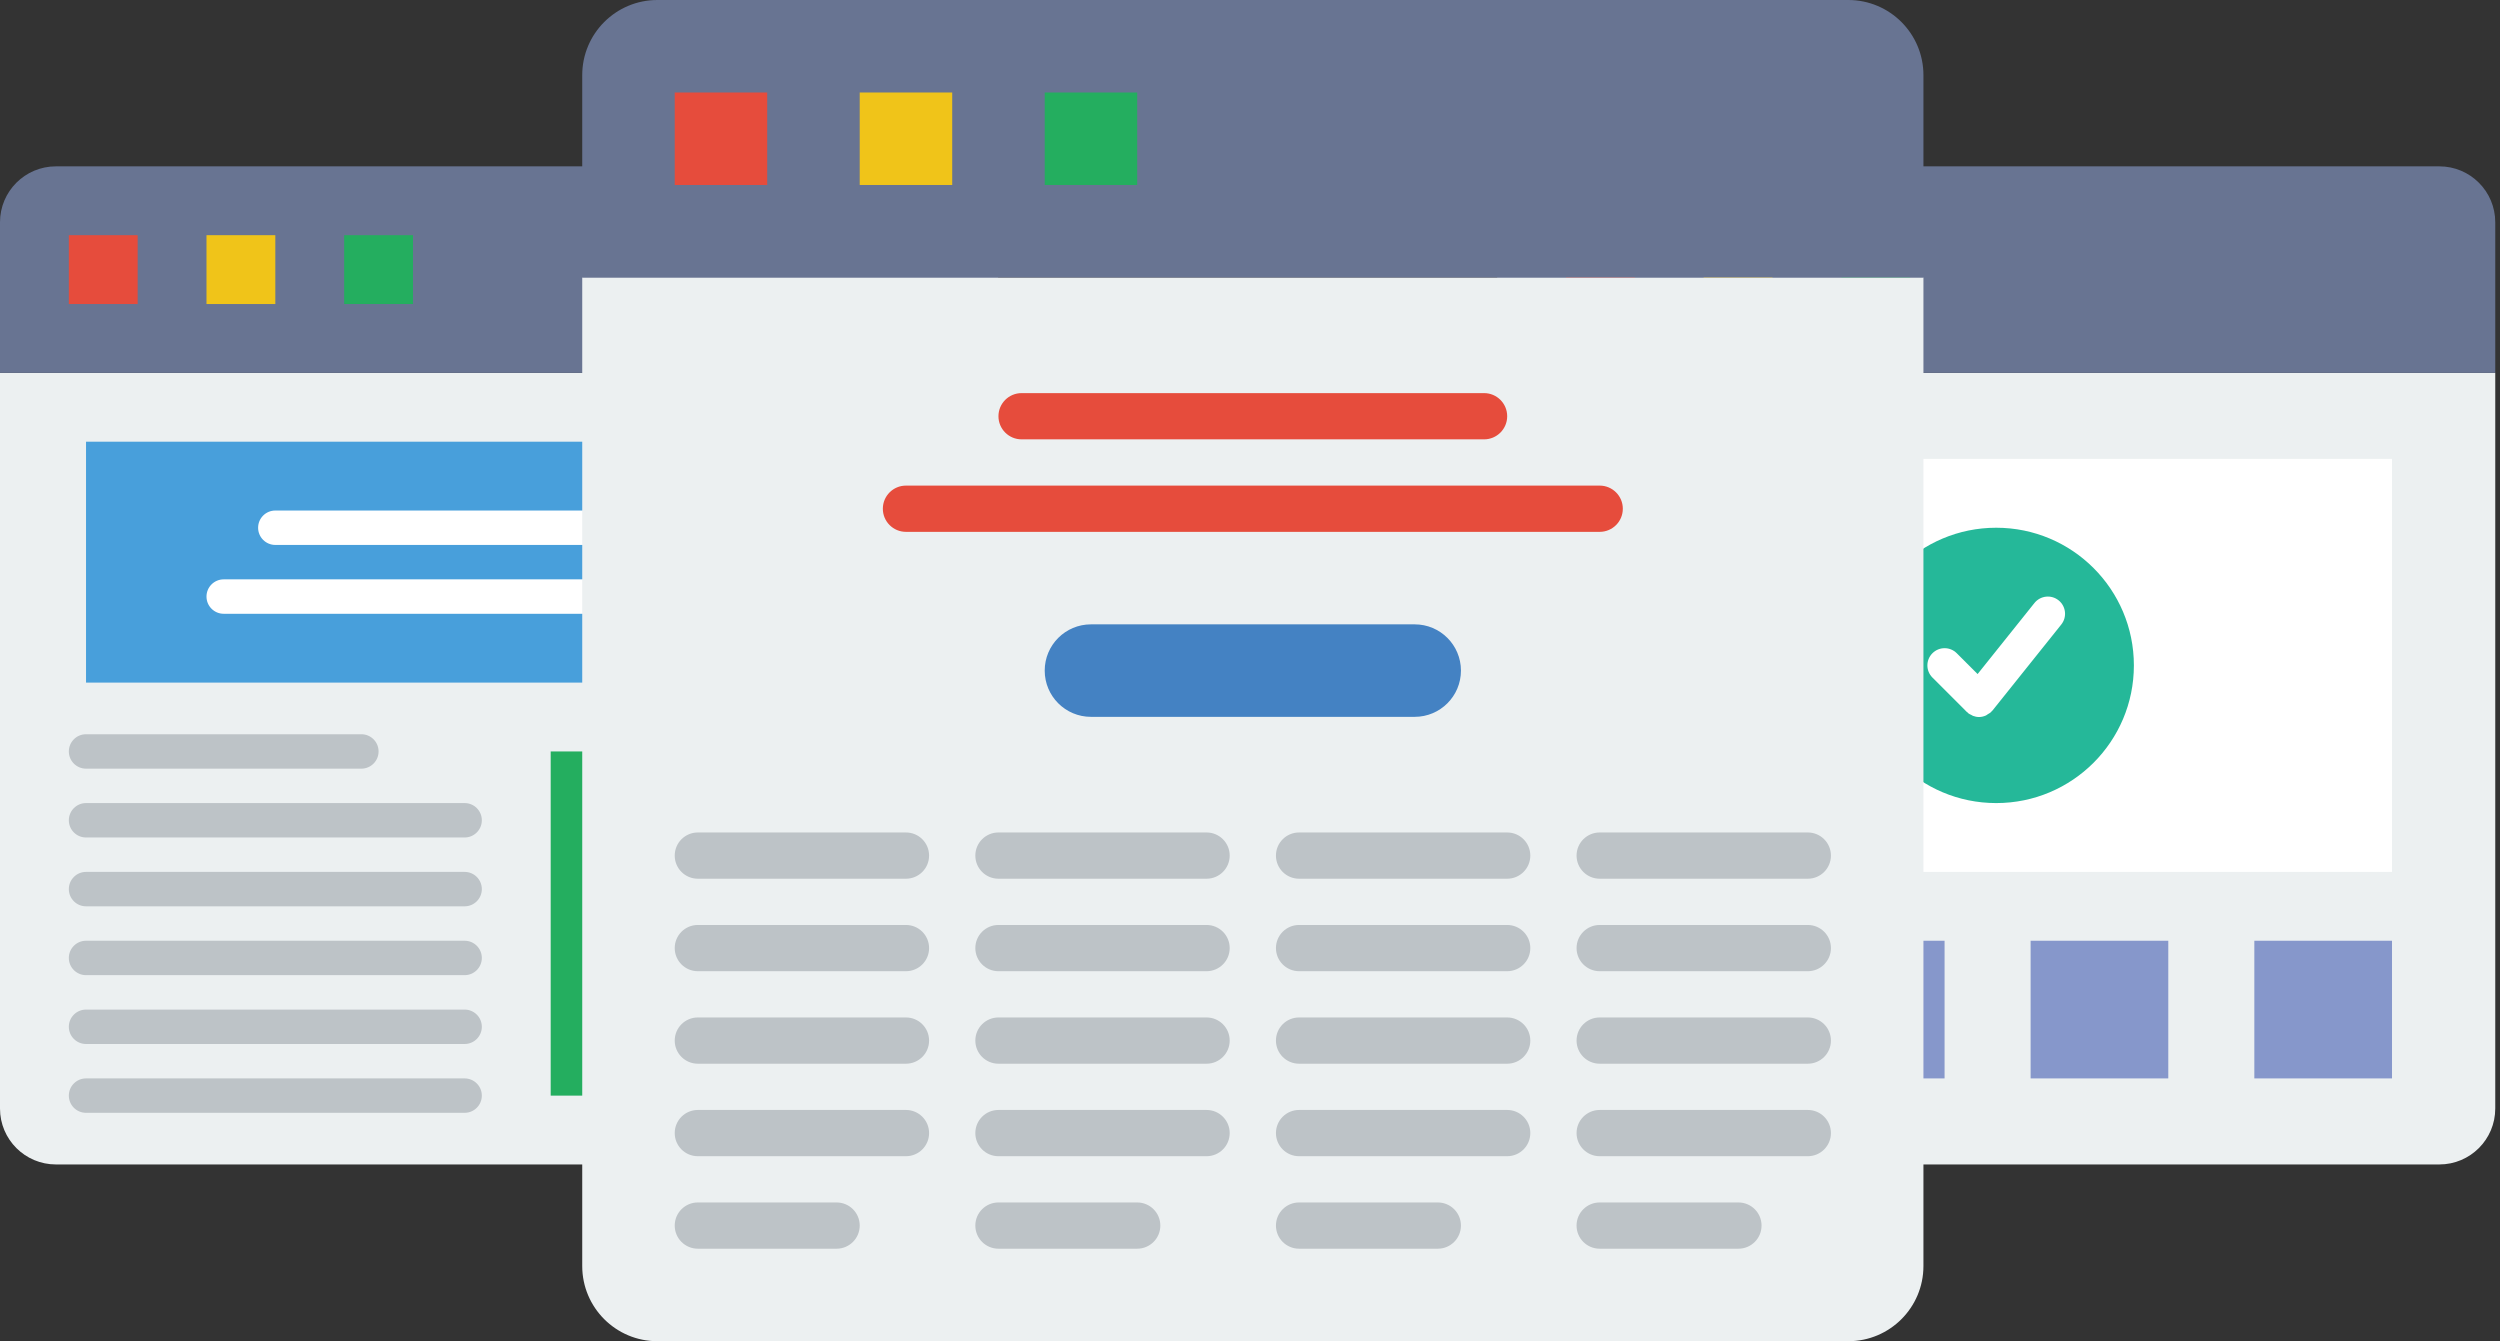
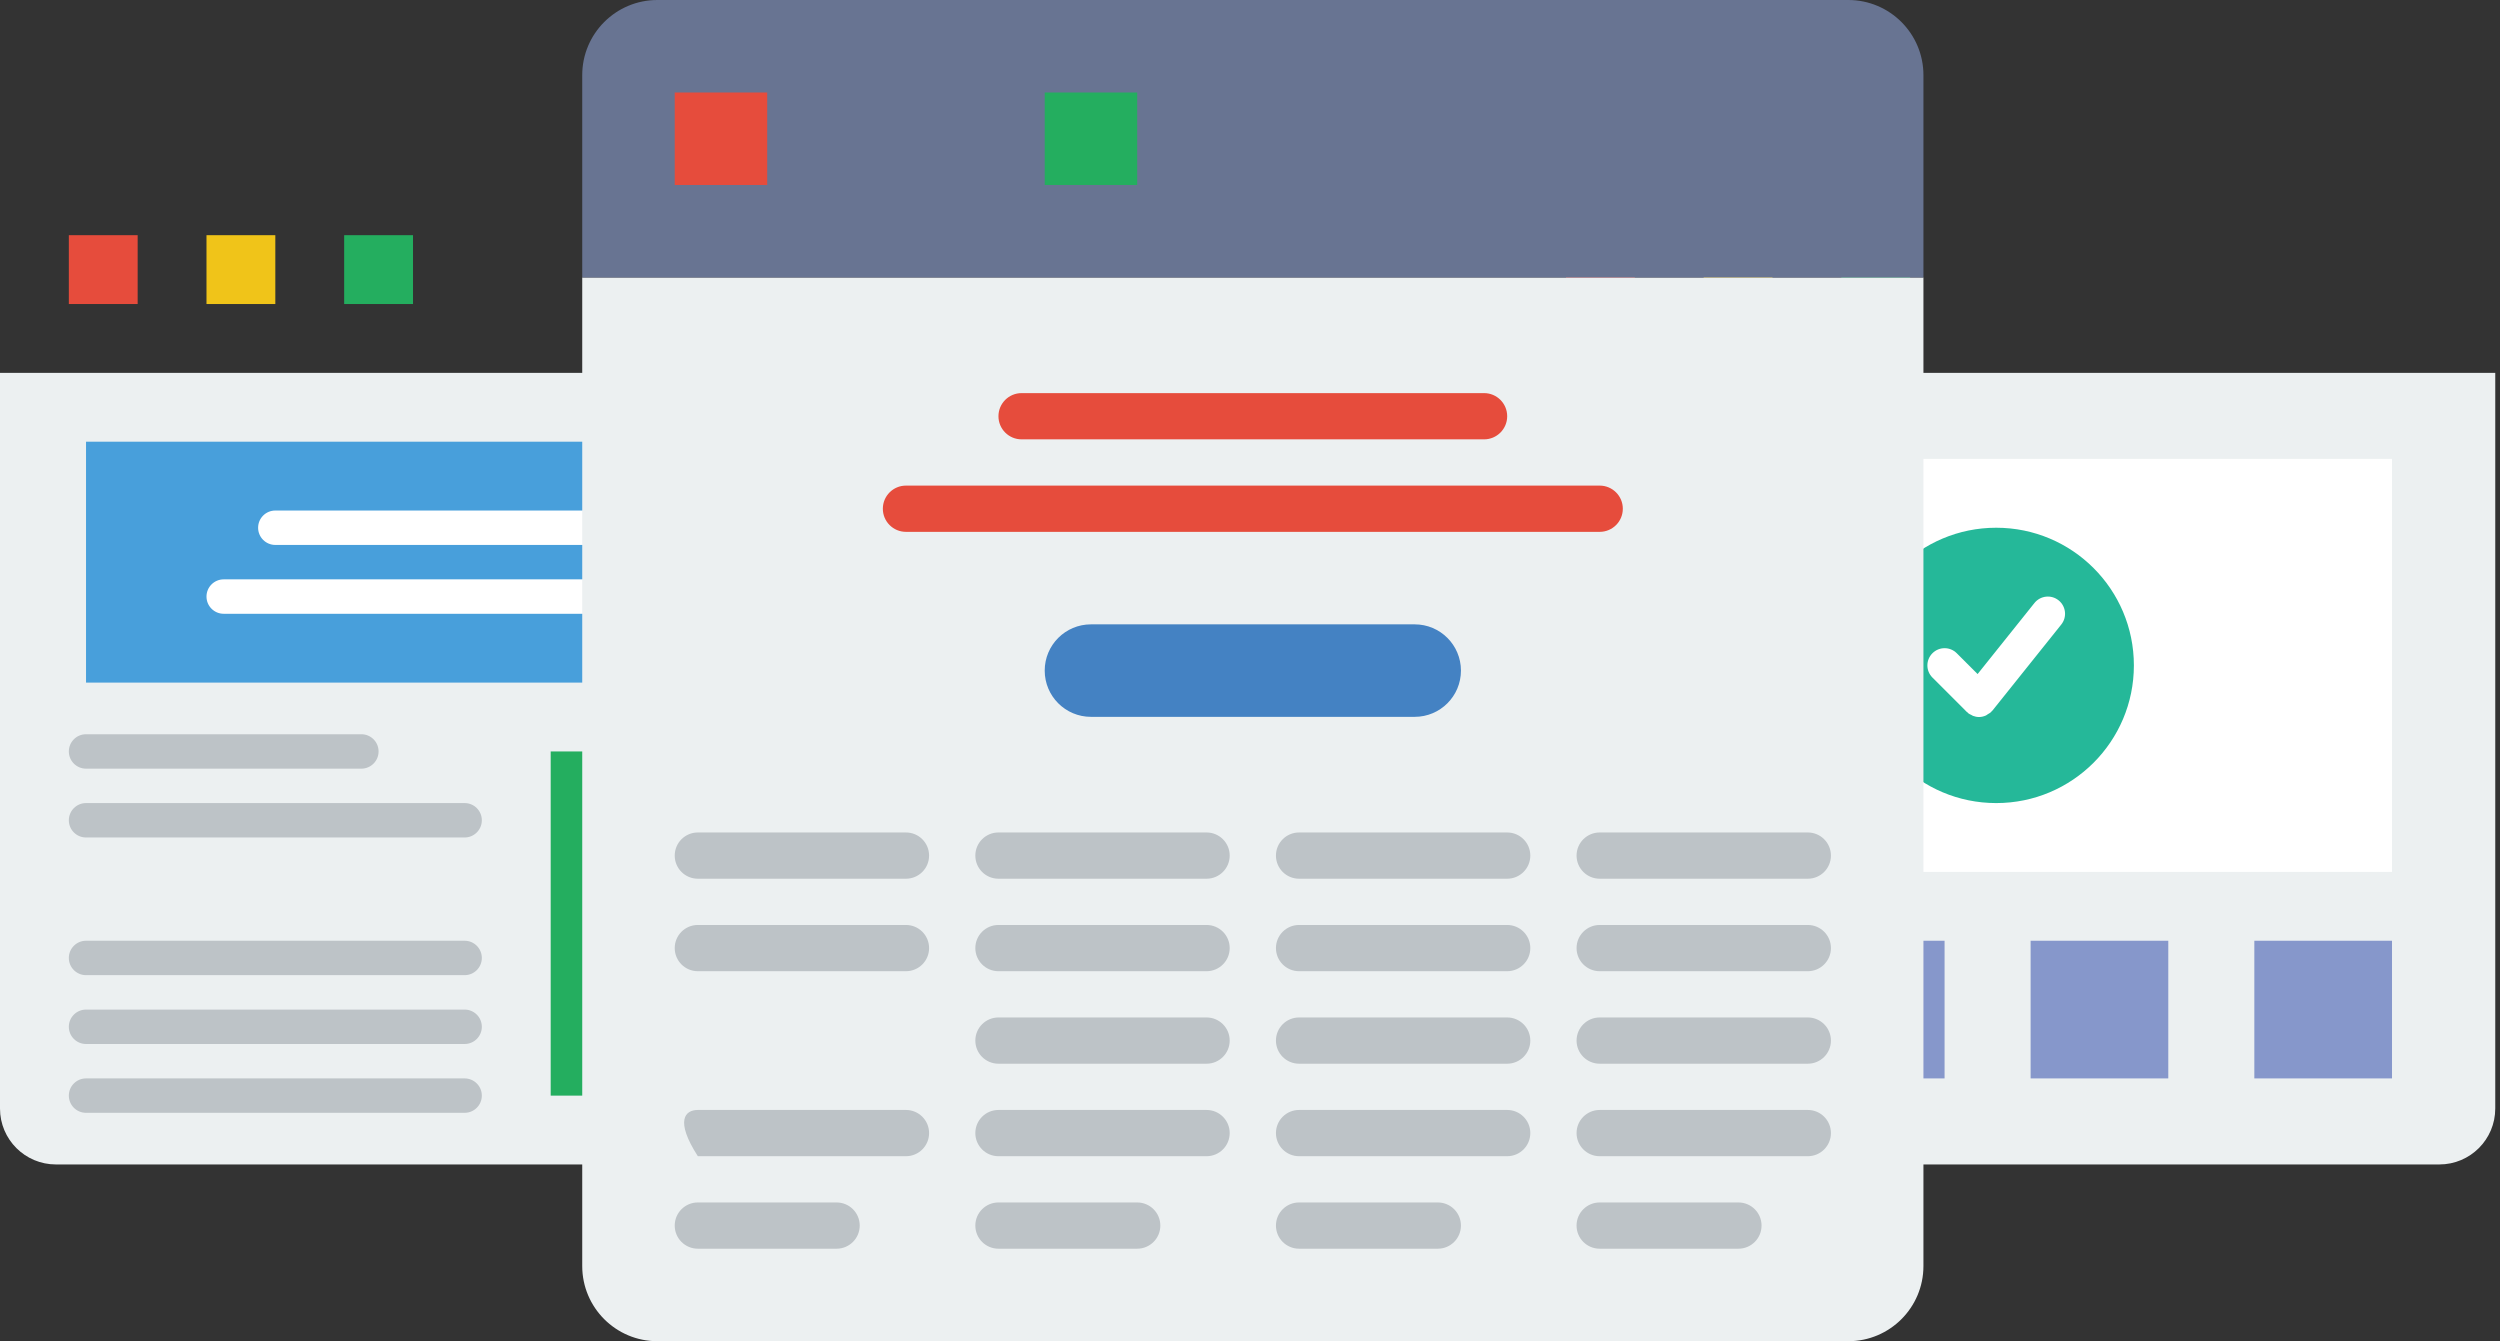
<svg xmlns="http://www.w3.org/2000/svg" width="233" height="125" viewBox="0 0 233 125" fill="none">
  <rect x="0" y="0" width="233" height="125" fill="#333333" stroke="none" />
  <g clip-path="url(#clip0)">
    <path d="M87.811 108.527H5.213C2.334 108.527 0 106.194 0 103.315V34.75H93.023V103.315C93.023 106.194 90.69 108.527 87.811 108.527Z" fill="#ECF0F1" />
-     <path d="M93.023 34.75H0V20.716C0 17.837 2.334 15.504 5.213 15.504H87.811C90.69 15.504 93.023 17.837 93.023 20.716V34.75Z" fill="#687492" />
    <path d="M12.83 21.919H6.415V28.335H12.83V21.919Z" fill="#E64C3C" />
    <path d="M25.66 21.919H19.245V28.335H25.66V21.919Z" fill="#F0C419" />
    <path d="M38.492 21.919H32.076V28.335H38.492V21.919Z" fill="#24AE5F" />
    <path d="M43.303 78.054H8.018C7.133 78.054 6.415 77.335 6.415 76.45C6.415 75.565 7.133 74.846 8.018 74.846H43.303C44.188 74.846 44.907 75.565 44.907 76.45C44.907 77.335 44.188 78.054 43.303 78.054Z" fill="#BDC3C7" />
-     <path d="M43.303 84.469H8.018C7.133 84.469 6.415 83.751 6.415 82.865C6.415 81.98 7.133 81.261 8.018 81.261H43.303C44.188 81.261 44.907 81.98 44.907 82.865C44.907 83.751 44.188 84.469 43.303 84.469Z" fill="#BDC3C7" />
    <path d="M33.68 71.639H8.018C7.133 71.639 6.415 70.92 6.415 70.035C6.415 69.149 7.133 68.431 8.018 68.431H33.68C34.565 68.431 35.284 69.149 35.284 70.035C35.284 70.92 34.565 71.639 33.68 71.639Z" fill="#BDC3C7" />
    <path d="M43.303 90.885H8.018C7.133 90.885 6.415 90.166 6.415 89.281C6.415 88.396 7.133 87.677 8.018 87.677H43.303C44.188 87.677 44.907 88.396 44.907 89.281C44.907 90.166 44.188 90.885 43.303 90.885Z" fill="#BDC3C7" />
    <path d="M43.303 97.3H8.018C7.133 97.3 6.415 96.582 6.415 95.696C6.415 94.811 7.133 94.093 8.018 94.093H43.303C44.188 94.093 44.907 94.811 44.907 95.696C44.907 96.582 44.188 97.3 43.303 97.3Z" fill="#BDC3C7" />
    <path d="M43.303 103.715H8.018C7.133 103.715 6.415 102.997 6.415 102.112C6.415 101.226 7.133 100.508 8.018 100.508H43.303C44.188 100.508 44.907 101.226 44.907 102.112C44.907 102.997 44.188 103.715 43.303 103.715Z" fill="#BDC3C7" />
    <path d="M85.004 70.035H51.324V102.112H85.004V70.035Z" fill="#24AE5F" />
    <path d="M79.723 86.543L73.308 80.128C72.68 79.501 71.667 79.501 71.04 80.128L66.56 84.607L65.288 83.335C64.661 82.708 63.648 82.708 63.021 83.335L56.605 89.751C55.978 90.378 55.978 91.391 56.605 92.019C56.918 92.331 57.329 92.488 57.739 92.488C58.15 92.488 58.56 92.331 58.873 92.019L64.155 86.737L69.436 92.019C69.749 92.331 70.159 92.488 70.57 92.488C70.981 92.488 71.391 92.331 71.704 92.019C72.331 91.391 72.331 90.378 71.704 89.751L68.828 86.875L72.174 83.529L77.455 88.811C77.768 89.124 78.178 89.281 78.589 89.281C79 89.281 79.41 89.124 79.723 88.811C80.35 88.184 80.35 87.17 79.723 86.543Z" fill="white" />
    <path d="M85.003 41.166H8.018V63.619H85.003V41.166Z" fill="#489FDB" />
    <path d="M64.152 50.788H25.66C24.775 50.788 24.056 50.07 24.056 49.185C24.056 48.299 24.775 47.581 25.66 47.581H64.152C65.038 47.581 65.756 48.299 65.756 49.185C65.756 50.07 65.038 50.788 64.152 50.788Z" fill="white" />
    <path d="M72.172 57.204H20.849C19.963 57.204 19.245 56.485 19.245 55.6C19.245 54.715 19.963 53.996 20.849 53.996H72.172C73.057 53.996 73.776 54.715 73.776 55.6C73.776 56.485 73.057 57.204 72.172 57.204Z" fill="white" />
  </g>
  <g clip-path="url(#clip1)">
    <path d="M227.346 108.527H144.747C141.868 108.527 139.535 106.194 139.535 103.315V34.75H232.558V103.315C232.558 106.194 230.225 108.527 227.346 108.527Z" fill="#ECF0F1" />
-     <path d="M232.558 34.75H139.535V20.716C139.535 17.837 141.868 15.504 144.747 15.504H227.346C230.225 15.504 232.558 17.837 232.558 20.716V34.75Z" fill="#687492" />
    <path d="M152.365 21.919H145.95V28.334H152.365V21.919Z" fill="#E64C3C" />
    <path d="M165.196 21.919H158.781V28.334H165.196V21.919Z" fill="#F0C419" />
    <path d="M178.027 21.919H171.611V28.334H178.027V21.919Z" fill="#24AE5F" />
    <path d="M160.385 87.677H147.554V100.508H160.385V87.677Z" fill="#8697CB" />
    <path d="M181.234 87.677H168.403V100.508H181.234V87.677Z" fill="#8697CB" />
    <path d="M202.084 87.677H189.253V100.508H202.084V87.677Z" fill="#8697CB" />
    <path d="M222.935 87.677H210.104V100.508H222.935V87.677Z" fill="#8697CB" />
    <path d="M222.935 42.769H147.554V81.262H222.935V42.769Z" fill="white" />
    <path d="M186.047 74.847C193.133 74.847 198.878 69.102 198.878 62.016C198.878 54.929 193.133 49.185 186.047 49.185C178.96 49.185 173.216 54.929 173.216 62.016C173.216 69.102 178.96 74.847 186.047 74.847Z" fill="#25B899" />
    <path d="M191.861 55.951C191.171 55.398 190.161 55.512 189.608 56.202L184.312 62.822L182.371 60.882C181.744 60.254 180.73 60.254 180.103 60.882C179.476 61.509 179.476 62.522 180.103 63.149L183.311 66.357C183.333 66.38 183.362 66.386 183.385 66.407C183.409 66.428 183.418 66.457 183.444 66.477C183.529 66.545 183.627 66.582 183.718 66.628C183.775 66.657 183.823 66.696 183.88 66.718C184.062 66.785 184.251 66.827 184.443 66.827C184.663 66.827 184.881 66.774 185.086 66.683C185.154 66.654 185.207 66.599 185.269 66.561C185.374 66.497 185.486 66.447 185.577 66.357C185.601 66.333 185.609 66.301 185.63 66.277C185.649 66.256 185.677 66.248 185.696 66.226L192.111 58.206C192.665 57.514 192.552 56.505 191.861 55.951Z" fill="white" />
  </g>
  <g clip-path="url(#clip2)">
    <path d="M172.259 125H61.268C57.399 125 54.264 121.864 54.264 117.996V25.862H179.264V117.996C179.264 121.864 176.128 125 172.259 125Z" fill="#ECF0F1" />
    <path d="M179.264 25.862H54.264V7.004C54.264 3.136 57.399 0 61.268 0H172.259C176.128 0 179.264 3.136 179.264 7.004V25.862Z" fill="#687492" />
    <path d="M71.504 8.621H62.884V17.241H71.504V8.621Z" fill="#E64C3C" />
-     <path d="M88.746 8.621H80.125V17.241H88.746V8.621Z" fill="#F0C419" />
    <path d="M105.988 8.621H97.367V17.241H105.988V8.621Z" fill="#24AE5F" />
    <path d="M131.85 66.81H101.677C99.296 66.81 97.367 64.881 97.367 62.5C97.367 60.119 99.296 58.19 101.677 58.19H131.85C134.231 58.19 136.16 60.119 136.16 62.5C136.16 64.881 134.231 66.81 131.85 66.81Z" fill="#4482C3" />
    <path d="M138.315 40.948H95.211C94.022 40.948 93.056 39.985 93.056 38.793C93.056 37.601 94.022 36.638 95.211 36.638H138.315C139.505 36.638 140.47 37.601 140.47 38.793C140.47 39.985 139.505 40.948 138.315 40.948Z" fill="#E64C3C" />
    <path d="M149.091 49.569H84.436C83.246 49.569 82.281 48.606 82.281 47.414C82.281 46.222 83.246 45.258 84.436 45.258H149.091C150.281 45.258 151.247 46.222 151.247 47.414C151.247 48.606 150.281 49.569 149.091 49.569Z" fill="#E64C3C" />
-     <path d="M84.436 107.759H65.039C63.849 107.759 62.884 106.795 62.884 105.603C62.884 104.411 63.849 103.448 65.039 103.448H84.436C85.625 103.448 86.591 104.411 86.591 105.603C86.591 106.795 85.625 107.759 84.436 107.759Z" fill="#BDC3C7" />
+     <path d="M84.436 107.759H65.039C62.884 104.411 63.849 103.448 65.039 103.448H84.436C85.625 103.448 86.591 104.411 86.591 105.603C86.591 106.795 85.625 107.759 84.436 107.759Z" fill="#BDC3C7" />
    <path d="M77.97 116.379H65.039C63.849 116.379 62.884 115.416 62.884 114.224C62.884 113.032 63.849 112.069 65.039 112.069H77.97C79.16 112.069 80.126 113.032 80.126 114.224C80.125 115.416 79.16 116.379 77.97 116.379Z" fill="#BDC3C7" />
-     <path d="M84.436 99.138H65.039C63.849 99.138 62.884 98.174 62.884 96.983C62.884 95.791 63.849 94.827 65.039 94.827H84.436C85.625 94.827 86.591 95.791 86.591 96.983C86.591 98.174 85.625 99.138 84.436 99.138Z" fill="#BDC3C7" />
    <path d="M84.436 90.517H65.039C63.849 90.517 62.884 89.554 62.884 88.362C62.884 87.17 63.849 86.207 65.039 86.207H84.436C85.625 86.207 86.591 87.17 86.591 88.362C86.591 89.554 85.625 90.517 84.436 90.517Z" fill="#BDC3C7" />
    <path d="M112.452 107.759H93.056C91.866 107.759 90.901 106.795 90.901 105.603C90.901 104.411 91.866 103.448 93.056 103.448H112.452C113.642 103.448 114.608 104.411 114.608 105.603C114.607 106.795 113.642 107.759 112.452 107.759Z" fill="#BDC3C7" />
    <path d="M105.987 116.379H93.056C91.867 116.379 90.901 115.416 90.901 114.224C90.901 113.032 91.867 112.069 93.056 112.069H105.987C107.177 112.069 108.143 113.032 108.143 114.224C108.143 115.416 107.177 116.379 105.987 116.379Z" fill="#BDC3C7" />
    <path d="M112.452 99.138H93.056C91.866 99.138 90.901 98.174 90.901 96.983C90.901 95.791 91.866 94.827 93.056 94.827H112.452C113.642 94.827 114.608 95.791 114.608 96.983C114.607 98.174 113.642 99.138 112.452 99.138Z" fill="#BDC3C7" />
    <path d="M112.452 90.517H93.056C91.866 90.517 90.901 89.554 90.901 88.362C90.901 87.17 91.866 86.207 93.056 86.207H112.452C113.642 86.207 114.608 87.17 114.608 88.362C114.607 89.554 113.642 90.517 112.452 90.517Z" fill="#BDC3C7" />
    <path d="M140.47 107.759H121.073C119.884 107.759 118.918 106.795 118.918 105.603C118.918 104.411 119.884 103.448 121.073 103.448H140.47C141.659 103.448 142.625 104.411 142.625 105.603C142.625 106.795 141.659 107.759 140.47 107.759Z" fill="#BDC3C7" />
    <path d="M134.004 116.379H121.073C119.884 116.379 118.918 115.416 118.918 114.224C118.918 113.032 119.884 112.069 121.073 112.069H134.004C135.194 112.069 136.16 113.032 136.16 114.224C136.159 115.416 135.194 116.379 134.004 116.379Z" fill="#BDC3C7" />
    <path d="M140.47 99.138H121.073C119.884 99.138 118.918 98.174 118.918 96.983C118.918 95.791 119.884 94.827 121.073 94.827H140.47C141.659 94.827 142.625 95.791 142.625 96.983C142.625 98.174 141.659 99.138 140.47 99.138Z" fill="#BDC3C7" />
    <path d="M140.47 90.517H121.073C119.884 90.517 118.918 89.554 118.918 88.362C118.918 87.17 119.884 86.207 121.073 86.207H140.47C141.659 86.207 142.625 87.17 142.625 88.362C142.625 89.554 141.659 90.517 140.47 90.517Z" fill="#BDC3C7" />
    <path d="M168.488 107.759H149.091C147.902 107.759 146.936 106.795 146.936 105.603C146.936 104.411 147.902 103.448 149.091 103.448H168.488C169.678 103.448 170.643 104.411 170.643 105.603C170.643 106.795 169.678 107.759 168.488 107.759Z" fill="#BDC3C7" />
    <path d="M162.021 116.379H149.09C147.9 116.379 146.935 115.416 146.935 114.224C146.935 113.032 147.9 112.069 149.09 112.069H162.021C163.211 112.069 164.177 113.032 164.177 114.224C164.177 115.416 163.211 116.379 162.021 116.379Z" fill="#BDC3C7" />
    <path d="M168.488 99.138H149.091C147.902 99.138 146.936 98.174 146.936 96.983C146.936 95.791 147.902 94.827 149.091 94.827H168.488C169.678 94.827 170.643 95.791 170.643 96.983C170.643 98.174 169.678 99.138 168.488 99.138Z" fill="#BDC3C7" />
    <path d="M168.488 90.517H149.091C147.902 90.517 146.936 89.554 146.936 88.362C146.936 87.17 147.902 86.207 149.091 86.207H168.488C169.678 86.207 170.643 87.17 170.643 88.362C170.643 89.554 169.678 90.517 168.488 90.517Z" fill="#BDC3C7" />
    <path d="M84.436 81.897H65.039C63.849 81.897 62.884 80.933 62.884 79.741C62.884 78.549 63.849 77.586 65.039 77.586H84.436C85.625 77.586 86.591 78.549 86.591 79.741C86.591 80.933 85.625 81.897 84.436 81.897Z" fill="#BDC3C7" />
    <path d="M112.452 81.897H93.056C91.866 81.897 90.901 80.933 90.901 79.741C90.901 78.549 91.866 77.586 93.056 77.586H112.452C113.642 77.586 114.608 78.549 114.608 79.741C114.607 80.933 113.642 81.897 112.452 81.897Z" fill="#BDC3C7" />
    <path d="M140.47 81.897H121.073C119.884 81.897 118.918 80.933 118.918 79.741C118.918 78.549 119.884 77.586 121.073 77.586H140.47C141.659 77.586 142.625 78.549 142.625 79.741C142.625 80.933 141.659 81.897 140.47 81.897Z" fill="#BDC3C7" />
    <path d="M168.488 81.897H149.091C147.902 81.897 146.936 80.933 146.936 79.741C146.936 78.549 147.902 77.586 149.091 77.586H168.488C169.678 77.586 170.643 78.549 170.643 79.741C170.643 80.933 169.678 81.897 168.488 81.897Z" fill="#BDC3C7" />
  </g>
  <defs>
    <clipPath id="clip0">
      <rect width="93.023" height="93.023" fill="white" transform="translate(0 15.504)" />
    </clipPath>
    <clipPath id="clip1">
      <rect width="93.023" height="93.023" fill="white" transform="translate(139.535 15.504)" />
    </clipPath>
    <clipPath id="clip2">
      <rect width="125" height="125" fill="white" transform="translate(54.264)" />
    </clipPath>
  </defs>
</svg>